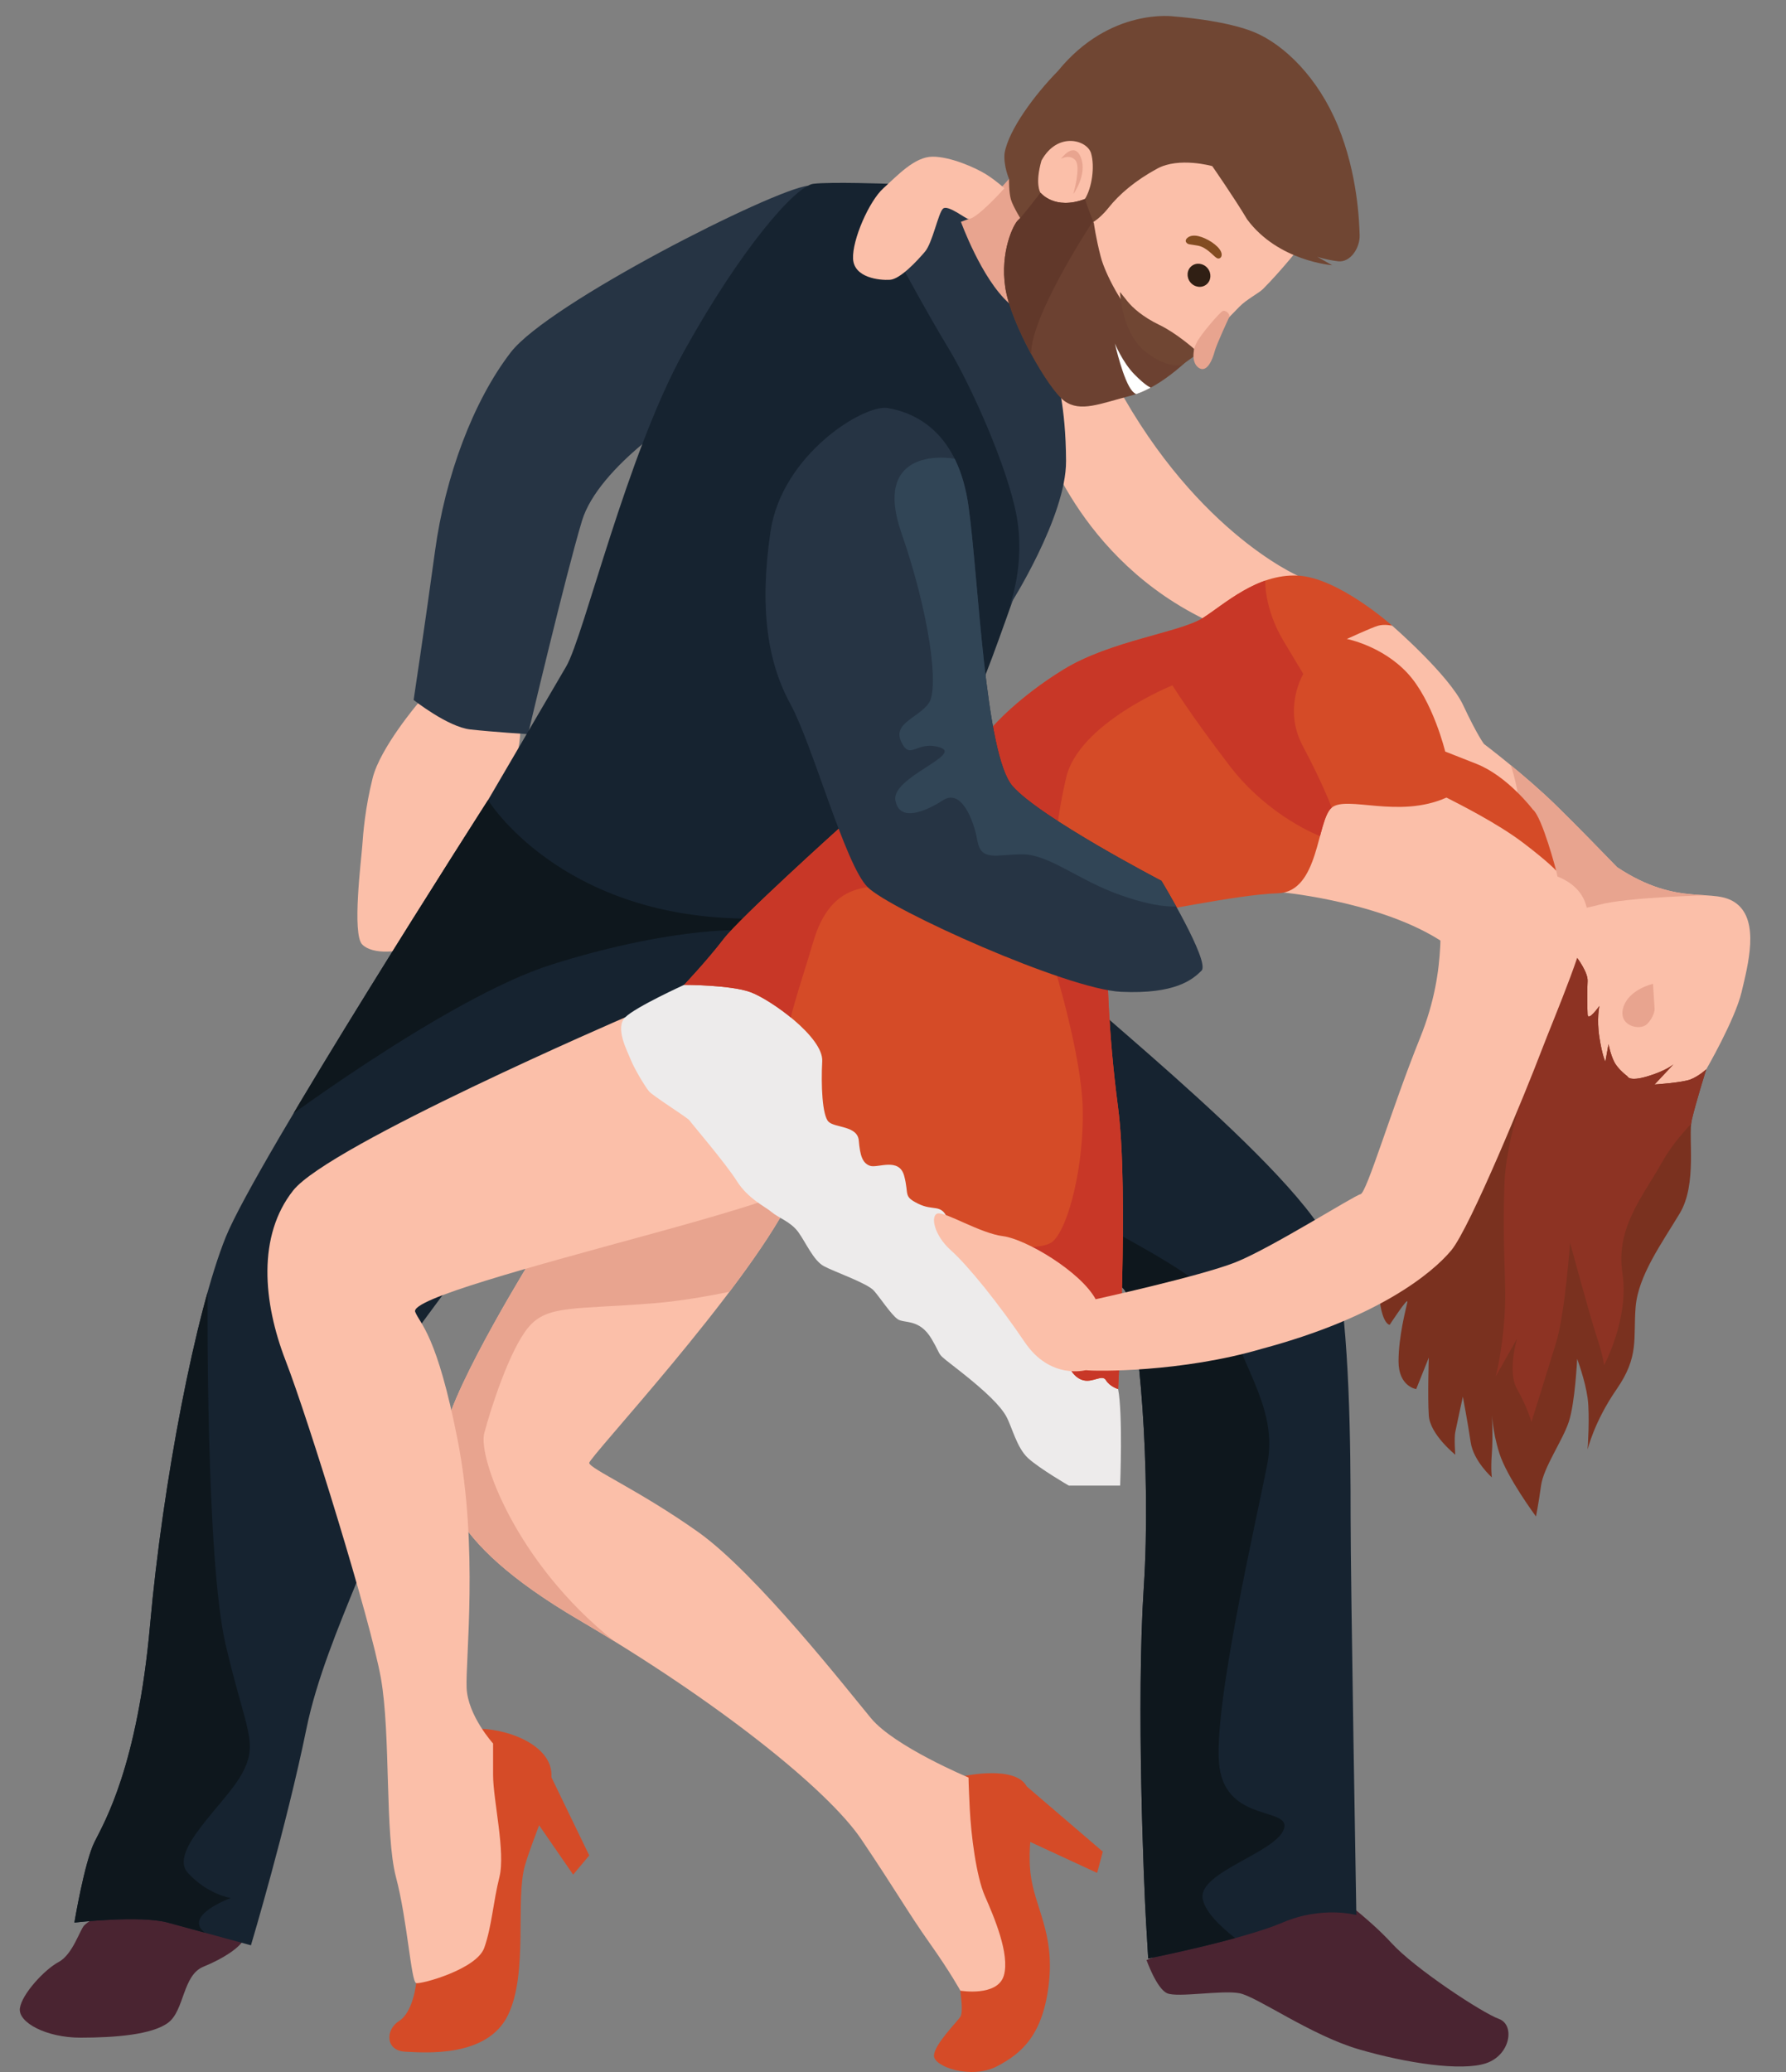
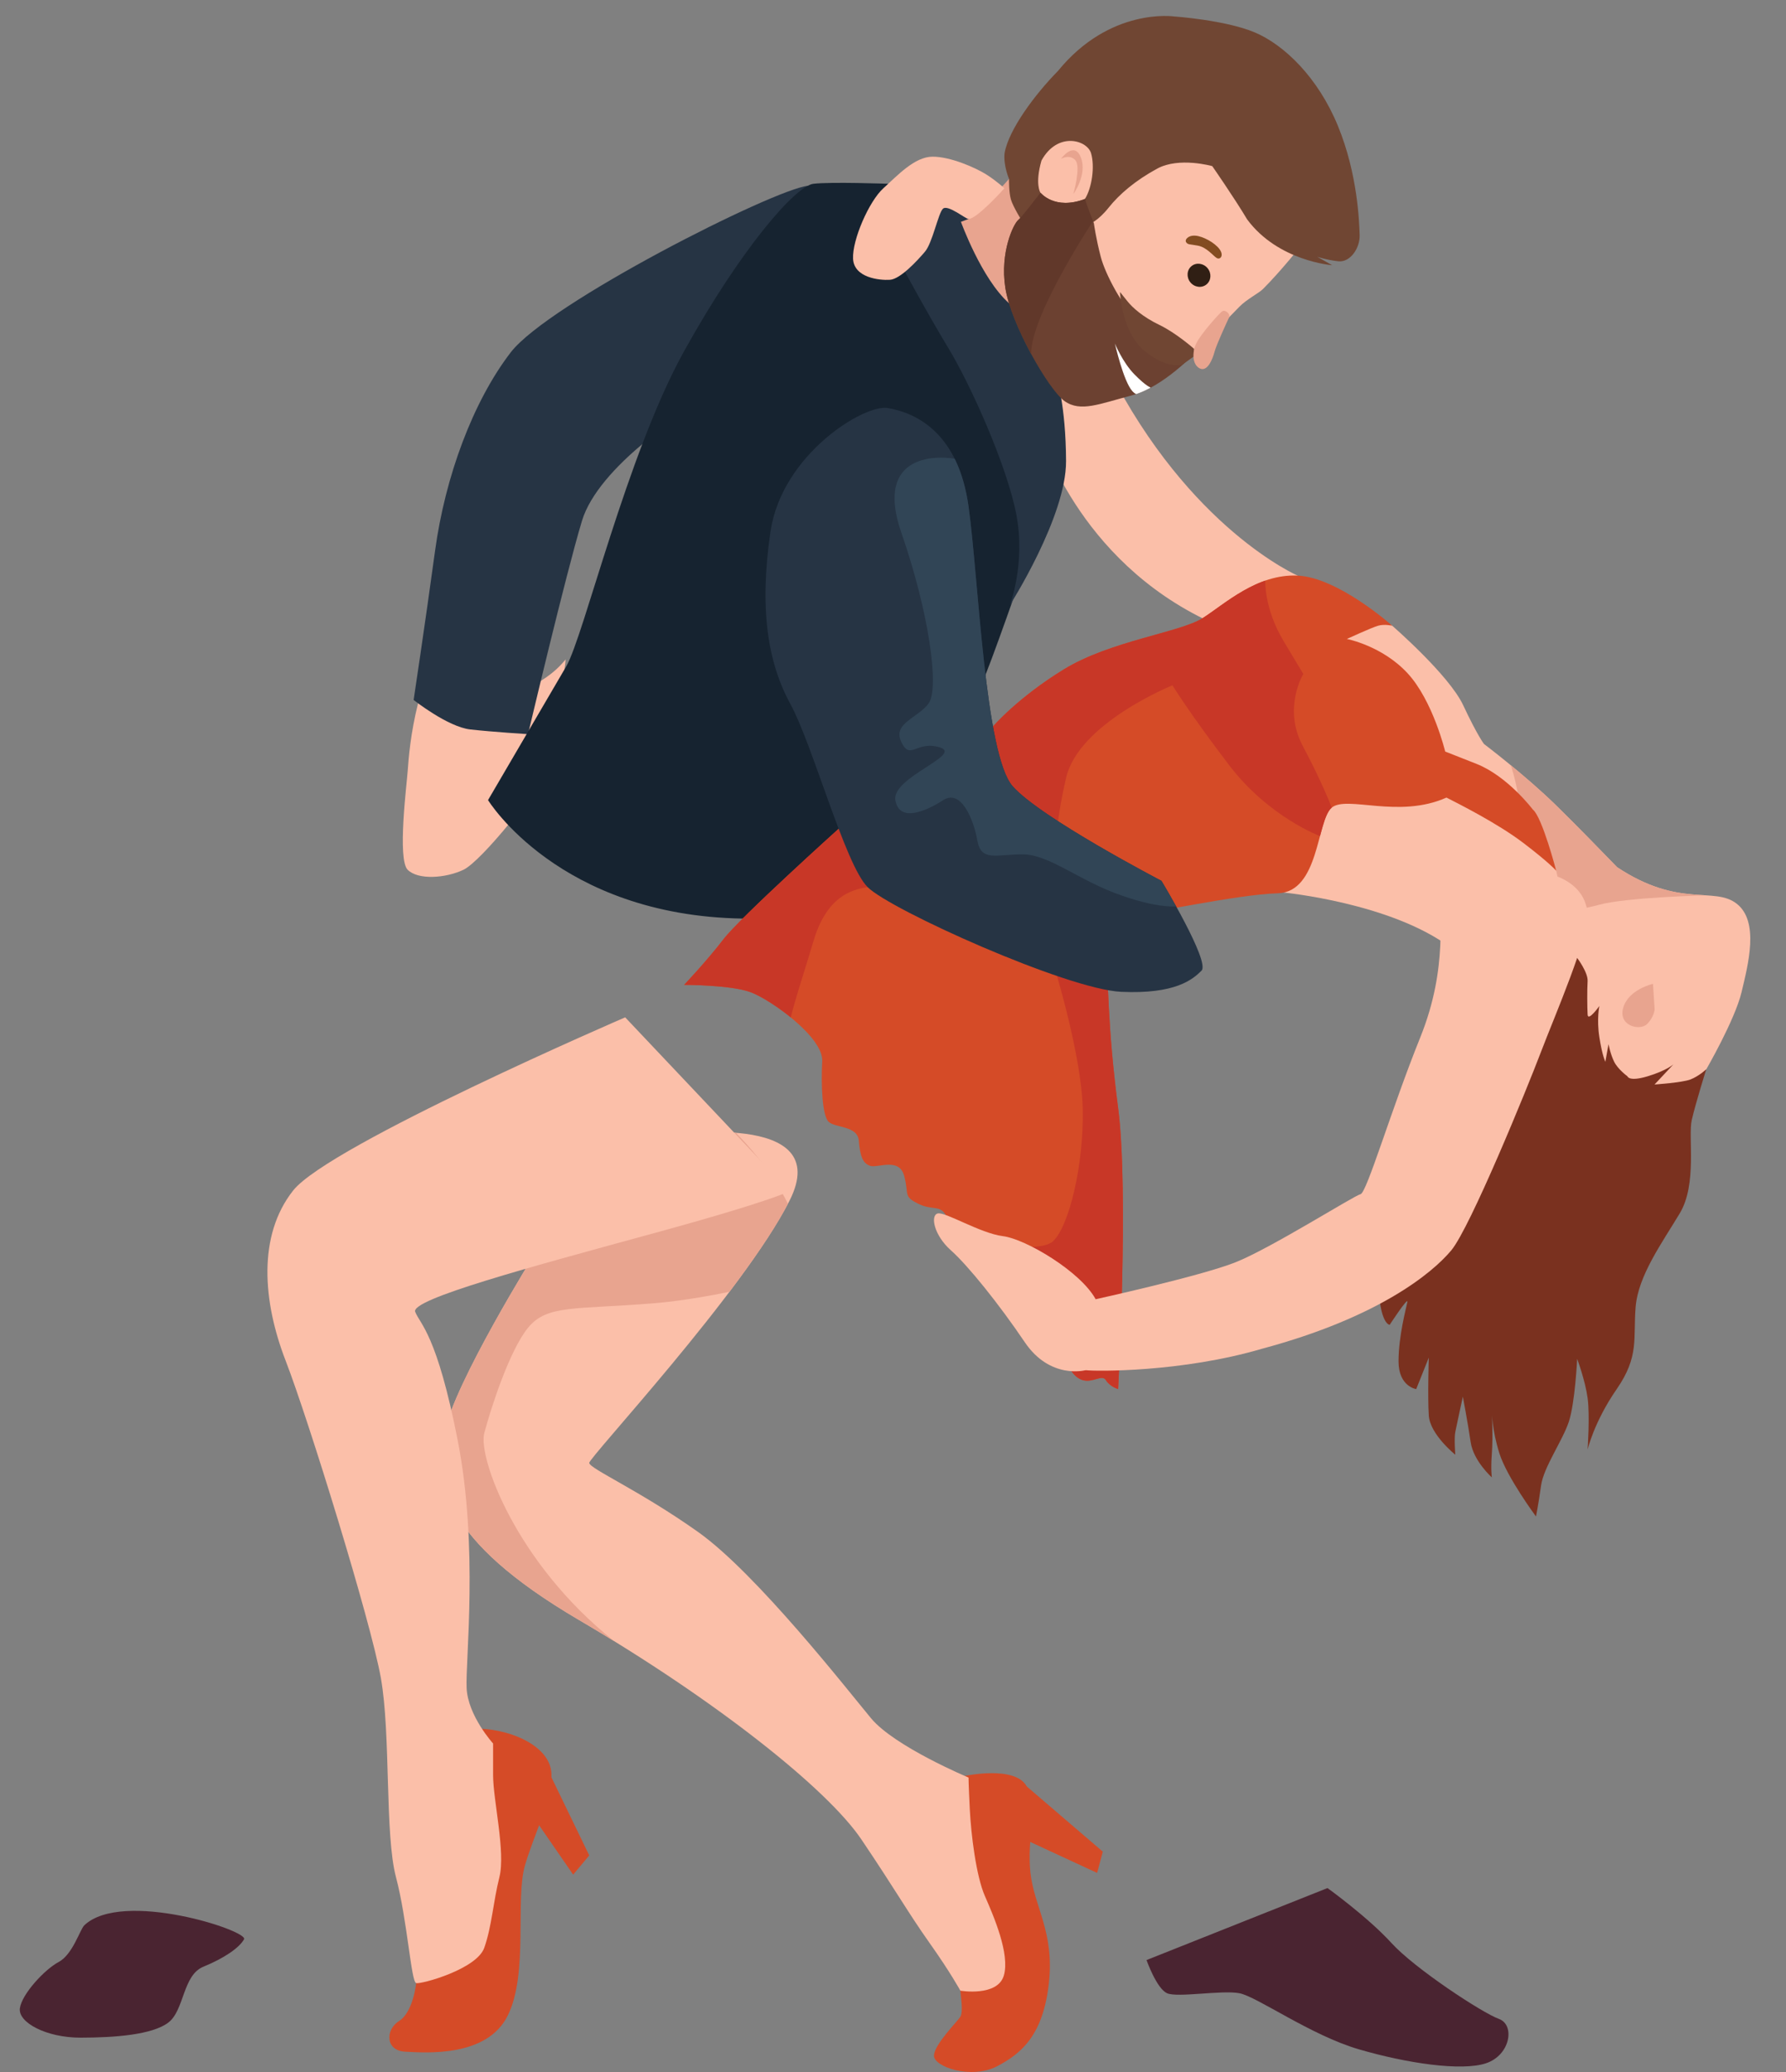
<svg xmlns="http://www.w3.org/2000/svg" xmlns:xlink="http://www.w3.org/1999/xlink" version="1.1" id="Layer_1" x="0px" y="0px" width="200px" height="232px" viewBox="0 0 200 232" enable-background="new 0 0 200 232" xml:space="preserve">
  <rect x="0" y="0" width="200" height="232" fill="#808080" stroke="none" />
  <path fill="#4A2431" d="M9.45,215.566c-0.497,0.467-1.293,3.271-2.882,4.117c-1.588,0.848-4.131,3.602-4.343,5.189  c-0.21,1.59,2.966,3.283,6.779,3.283c3.813,0,8.05-0.316,9.85-1.693c1.801-1.377,1.589-5.297,3.919-6.249  c2.33-0.954,4.024-2.118,4.554-3.073C27.857,216.188,13.708,211.556,9.45,215.566z" />
  <path fill="#4A2431" d="M128.39,219.467c0,0,1.131,3.205,2.309,3.717c1.178,0.515,6.147-0.381,8.109,0  c1.961,0.384,7.979,4.699,13.341,6.27c5.362,1.569,11.51,2.484,14.257,1.569c2.746-0.915,3.27-4.317,1.438-4.971  c-1.83-0.653-9.416-5.623-12.032-8.501c-2.616-2.877-7.155-6.146-7.155-6.146L128.39,219.467z" />
  <g>
-     <path fill="#FBBFA9" d="M46.815,78.747c0,0-4.238,4.979-5.085,8.369c-0.847,3.389-1.059,6.143-1.165,7.625   c-0.106,1.484-1.165,9.851,0,11.016c1.165,1.165,4.238,0.953,6.25,0c2.011-0.953,8.578-9.108,9.001-10.909   c0.423-1.8,2.329-10.458,2.436-12.643C58.358,80.019,46.815,78.747,46.815,78.747z" />
+     <path fill="#FBBFA9" d="M46.815,78.747c-0.847,3.389-1.059,6.143-1.165,7.625   c-0.106,1.484-1.165,9.851,0,11.016c1.165,1.165,4.238,0.953,6.25,0c2.011-0.953,8.578-9.108,9.001-10.909   c0.423-1.8,2.329-10.458,2.436-12.643C58.358,80.019,46.815,78.747,46.815,78.747z" />
    <path fill="#263444" d="M90.448,20.807c-3.881,0.429-29.018,13.14-33.255,18.646c-4.237,5.508-7.344,13.925-8.473,22.215   c-1.13,8.289-2.4,16.704-2.4,16.704s3.813,3.023,6.355,3.306c2.542,0.283,6.457,0.525,6.457,0.525s4.206-17.825,6.042-23.897   c1.836-6.073,11.791-12.51,12.921-12.645C79.224,45.527,94.331,20.378,90.448,20.807z" />
    <path fill="#FBBFA9" d="M145.313,64.45c0,0-12.113-5.239-21.183-23.123c-9.069-17.883-7.661,6.99-7.661,6.99   s4.079,14.396,19.074,21.336C150.538,76.595,145.313,64.45,145.313,64.45z" />
    <g>
      <defs>
-         <path id="XMLID_4359_" d="M54.651,89.586c0,0-25.984,40.528-29.373,48.932c-3.389,8.403-7.061,27.609-8.473,43.425     c-1.413,15.817-5.084,22.03-6.214,24.29c-1.131,2.26-2.26,9.037-2.26,9.037s7.343-0.846,10.45,0     c3.107,0.849,9.321,2.543,9.321,2.543s3.954-13.205,6.214-24.255c2.258-11.05,9.804-23.476,9.28-28.843     c-0.525-5.366,1.452-13.557,1.452-13.557s16.999-23.391,18.948-24.404c1.951-1.016,12.613-9.488,12.613-9.488     s48.027,23.803,49.469,27.436c1.44,3.633,2.854,20.014,2.006,33.006c-0.848,12.991,0.018,33.539,0.256,37.563     c0.238,4.025,0.238,4.025,0.238,4.025s10.592-2.118,15.04-4.025c4.448-1.905,8.269-0.846,8.269-0.846s-0.644-37.141-0.644-44.626     c0-7.483-0.069-20.829-1.729-28.878c-1.661-8.051-29.462-29.664-30.284-31.354c-0.82-1.691-33.51-18.426-33.51-18.426     L54.651,89.586z" />
-       </defs>
+         </defs>
      <use xlink:href="#XMLID_4359_" overflow="visible" fill="#162330" />
      <clipPath id="XMLID_2_">
        <use xlink:href="#XMLID_4359_" overflow="visible" />
      </clipPath>
      <path clip-path="url(#XMLID_2_)" fill="#0E171D" d="M29.946,126.791c0,0,19.989-15.053,31.809-18.785s23.681-5.145,29.33-2.604    c5.65,2.543,38.412,9.887,41.801,11.016c3.391,1.129-9.287-23.506-20.318-29.829c-11.031-6.323-36.602-13.939-50.813-15.239    c-14.211-1.3-15.859-8.921-24.614-1.697C28.385,76.876,29.946,126.791,29.946,126.791z" />
-       <path clip-path="url(#XMLID_2_)" fill="#0E171D" d="M23.244,144.701c0,0-0.226,29.898,2.034,39.502    c2.259,9.603,3.7,10.881,1.85,14.338c-1.85,3.455-8.346,8.715-6.086,11.169c2.26,2.454,4.801,2.808,4.801,2.808    s-5.407,1.958-2.902,3.887c2.504,1.929-16.586,2.538-18.563-0.004c-1.977-2.543,6.214-23.443,8.19-30.786    S20.363,143.609,23.244,144.701L23.244,144.701z" />
      <path clip-path="url(#XMLID_2_)" fill="#0E171D" d="M119.231,145.436c2.332,7.981,3.628,18.131,4.264,29.438    s-0.918,24.58,0,31.077c0.918,6.496,0.636,18.075,3.178,18.642c2.541,0.564,14.969-5.297,14.969-5.297s-6.602-3.883-6.973-6.777    c-0.371-2.896,8.076-5.067,9.078-7.652c1.002-2.586-6.342-0.706-7.189-7.013c-0.847-6.307,4.236-28.055,5.367-33.985    c1.129-5.932-2.598-10.45-4.237-16.099c-1.64-5.649-19.346-11.863-22.524-16.382C111.985,126.869,119.231,145.436,119.231,145.436    L119.231,145.436z" />
    </g>
    <path fill="#162330" d="M99.463,20.579c0,0-6.4-0.234-8.377,0c-1.978,0.235-8.05,7.155-14.476,18.734   c-6.425,11.58-11.227,31.915-13.203,35.305c-1.977,3.389-8.756,14.968-8.756,14.968s7.916,12.938,28.517,13.266   c20.602,0.328,14.372-7.58,14.372-7.58s11.739-17.547,12.457-18.889c0.719-1.341,4.977-13.629,4.977-13.629   s0.654-12.434-0.461-17.231C113.398,40.725,99.463,20.579,99.463,20.579z" />
    <g>
      <defs>
        <path id="XMLID_4358_" d="M194.475,101.184c-2.542-1.981-6.379,0.558-13.386-4.081c-1.631-1.687-4.497-4.635-6.825-6.916     c-3.46-3.39-8.085-6.885-8.085-6.885s-0.741-0.953-2.33-4.342c-1.59-3.389-7.944-8.897-7.944-8.897     c-1.888-1.726-9.319,2.542-8.896,2.753c0.424,0.212,6.144,5.825,8.262,8.897c2.118,3.072,5.296,6.779,7.308,9.638     c1.9,2.701,9.838,8.039,12.502,8.627c-0.502,3.043-0.988,16.732,0.102,20.5c1.165,4.023-0.635,5.4,3.707,6.248     c4.343,0.847,12.18-6.99,12.18-6.99s3.213-5.55,3.955-8.652C195.763,107.98,197.034,103.18,194.475,101.184z" />
      </defs>
      <use xlink:href="#XMLID_4358_" overflow="visible" fill="#FBBFA9" />
      <clipPath id="XMLID_3_">
        <use xlink:href="#XMLID_4358_" overflow="visible" />
      </clipPath>
      <path clip-path="url(#XMLID_3_)" fill="#E8A48F" d="M191.067,100.252c0,0-8.896,0.208-12.003,1.056    c-3.106,0.847-4.801,0.565-4.801,0.565s-3.479-5.508-3.718-8.545c-0.237-3.035-0.801-6.849-2.072-9.391    c-1.271-2.542-1.271-2.542-1.271-2.542s20.618,14.829,22.877,15.393C192.339,97.354,191.067,100.252,191.067,100.252    L191.067,100.252z" />
    </g>
    <g>
      <defs>
        <path id="XMLID_4357_" d="M176.614,107.258c0,0,1.229,1.624,1.169,2.604c-0.06,0.979-0.046,2.885,0,3.732     s1.317-0.953,1.317-0.953s-0.318,1.447,0,3.494c0.316,2.049,0.67,2.754,0.67,2.754l0.354-1.977c0,0,0.211,1.13,0.636,1.977     c0.423,0.848,1.485,1.624,1.485,1.624s0.138,0.636,2.256,0c2.119-0.636,2.896-1.341,2.896-1.341l-2.119,2.259     c0,0,3.107-0.211,4.025-0.564c0.917-0.354,1.764-1.13,1.764-1.13s-1.199,3.816-1.623,5.686c-0.425,1.87,0.635,7.14-1.342,10.436     c-1.977,3.297-4.66,6.969-4.942,10.499s0.423,5.507-2.118,9.179c-2.543,3.672-3.259,6.779-3.259,6.779s0.272-3.813,0-5.791     c-0.272-1.977-1.169-4.377-1.169-4.377s-0.232,4.942-0.939,7.061c-0.706,2.119-2.823,5.084-3.105,7.131     c-0.283,2.049-0.566,3.46-0.566,3.46s-3.247-4.378-4.095-7.061s-0.848-4.659-0.848-4.659s0.143,2.822,0,4.659     c-0.141,1.836,0,2.683,0,2.683s-2.065-1.836-2.374-3.953c-0.309-2.118-0.874-5.084-0.874-5.084s-0.706,3.248-0.847,3.954     c-0.142,0.706,0,2.542,0,2.542s-2.824-2.26-2.965-4.378c-0.143-2.118,0-6.496,0-6.496l-1.412,3.53c0,0-1.978-0.282-1.978-3.107     c0-2.824,0.847-5.93,0.988-6.637c0.142-0.705-1.978,2.543-1.978,2.543s-1.129,0-1.27-4.803     c-0.143-4.801,1.552-8.049,2.682-11.579c1.131-3.53,6.92-18.792,10.026-21.964C170.169,106.814,176.614,107.258,176.614,107.258z     " />
      </defs>
      <use xlink:href="#XMLID_4357_" overflow="visible" fill="#7A311F" />
      <clipPath id="XMLID_4_">
        <use xlink:href="#XMLID_4357_" overflow="visible" />
      </clipPath>
-       <path clip-path="url(#XMLID_4_)" fill="#8D3323" d="M174.264,112.584c0,0-5.508,12.166-5.79,19.933    c-0.283,7.768,0.282,10.874,0,14.969c-0.283,4.096-0.988,6.638-0.988,6.638l2.399-4.236c0,0-1.129,3.672,0,5.648    c1.13,1.977,1.61,3.672,1.61,3.672s1.779-5.648,2.769-8.896c0.987-3.248,1.554-11.156,1.554-11.156s2.258,8.331,2.965,10.449    c0.705,2.119,0.848,3.248,0.848,3.248s2.83-5.225,2.05-10.309c-0.779-5.084,2.327-8.614,4.446-12.427    c2.118-3.813,6.496-7.343,6.496-7.343s1.553-5.227,0.281-7.768c-1.27-2.542-11.58-11.156-13.697-12.145    C177.087,101.873,174.546,108.609,174.264,112.584z" />
    </g>
    <path fill="#263444" d="M100.936,29.695c0,0,2.859,5.311,5.296,9.335c2.436,4.025,6.552,13.133,7.59,18.641   c1.039,5.507-0.747,10.105-0.747,10.105s6.33-9.907,6.304-16.156s-1.072-9.414-1.072-9.414s-4.751-12.665-5.66-14.117   c-0.906-1.453-3.66-4.841-5.037-5.795C106.231,21.343,100.936,25.551,100.936,29.695z" />
    <path fill="#D54B27" d="M107.542,222.896c0.014,0.424,0.358,2.33,0,2.912c-0.357,0.582-2.899,3.072-2.953,4.343   c-0.053,1.271,4.185,2.7,7.045,1.218c2.858-1.482,5.189-3.609,5.824-9.329c0.636-5.72-1.642-8.517-2.065-12.33   c-0.423-3.813,0.849-7.308-0.423-9.69c-1.271-2.384-6.936-1.17-6.936-1.17s-0.056,15.68,0.475,18.327   C109.038,219.825,107.542,222.896,107.542,222.896z" />
    <g>
      <defs>
        <path id="XMLID_4356_" d="M59.948,140.284c0,0-9.109,14.616-10.168,20.124c-1.059,5.506-0.353,11.932,15.04,20.97     c15.393,9.038,27.819,18.924,31.633,24.572c3.813,5.649,5.225,8.19,7.626,11.58c2.4,3.389,3.464,5.366,3.464,5.366     s4.162,0.706,4.868-1.695c0.706-2.4-1.13-6.637-2.118-8.896c-0.989-2.26-1.555-6.919-1.695-9.744     c-0.141-2.824-0.141-3.53-0.141-3.53s-8.275-3.46-10.916-6.638c-2.642-3.177-12.81-16.205-19.375-20.864     c-6.568-4.66-12.18-7.097-12.181-7.731c0-0.636,17.193-19.064,22.419-29.338c5.224-10.273-13.734-7.309-13.734-7.309     L59.948,140.284z" />
      </defs>
      <use xlink:href="#XMLID_4356_" overflow="visible" fill="#FBBFA9" />
      <clipPath id="XMLID_5_">
        <use xlink:href="#XMLID_4356_" overflow="visible" />
      </clipPath>
      <path clip-path="url(#XMLID_5_)" fill="#E8A48F" d="M93.169,141.73c0,0-11.262,3.496-20.018,4.201    c-8.756,0.707-11.854,0.143-13.977,2.684c-2.123,2.543-4.242,9.18-4.947,11.863c-0.707,2.683,3.519,14.496,14.54,23.275    c11.021,8.781-17.082-1.246-23.578-15.086c-6.496-13.839-8.276-19.064,4.265-29.09c12.541-10.027,17.921-17.207,22.433-18.559    c4.512-1.354,15.809,9.379,17.504,16.935L93.169,141.73z" />
    </g>
    <path fill="#FBBFA9" d="M143.747,99.937c0,0,12.017,1.159,18.654,6.137c6.637,4.979,3.953-1.235,3.953-1.235   s6.355-0.141,7.344-1.271c0.988-1.129,1.047-4.354,0.565-6.072c-0.482-1.719-9.744-9.885-13.134-11.015   c-3.389-1.129-8.756-1.271-12.992,1.271C143.901,90.293,143.747,99.937,143.747,99.937z" />
    <path fill="#D54B27" d="M46.602,222.049c0,0-0.317,3.23-1.906,4.236c-1.588,1.007-1.535,3.336,0.689,3.443   c2.224,0.105,9.161,0.688,11.491-4.078c2.329-4.766,0.783-13.027,1.927-16.84c1.145-3.813,2.733-6.567,2.944-9.852   c0.213-3.283-4.317-5.295-8.089-5.4S46.602,222.049,46.602,222.049z" />
    <polygon fill="#D54B27" points="61.195,197.853 65.984,207.75 64.184,209.904 59.948,203.761  " />
    <path fill="#FBBFA9" d="M70.009,113.911c0,0-33.151,14.298-37.176,19.382c-4.024,5.084-3.389,12.498-0.846,19.065   c2.542,6.565,9.531,29.161,10.662,35.517c1.129,6.354,0.423,17.51,1.694,22.312s1.694,11.721,2.259,11.862   c0.565,0.142,6.779-1.553,7.626-3.954c0.848-2.4,0.988-5.085,1.695-7.908s-0.706-8.614-0.706-11.438s0-3.53,0-3.53   s-2.824-3.107-2.965-6.214s1.341-15.745-0.988-27.678c-2.33-11.934-4.204-13.026-4.77-14.438   c-0.564-1.411,12.96-5.041,26.658-8.788c13.697-3.746,15.252-4.735,15.252-4.735L70.009,113.911z" />
    <path fill="#E8A48F" d="M112.995,20.03c0,0-3.692,4.172-4.539,4.49c-0.848,0.317-0.848,0.317-0.848,0.317s2.305,6.391,5.387,9.119   c3.084,2.728,4.039-10.496,4.039-10.496L112.995,20.03z" />
    <g>
      <path fill="#FBBFA9" d="M145.882,27.274c0,0-2.435,3.085-4.467,5.101c-0.482,0.472-1.788,1.121-2.615,1.958    c-2.682,2.712-7.305,7.844-10.533,9.331c-4.222,1.95-6.24-0.483-8.158-2.527c-1.914-2.042-6.757-12.352-5.34-15.971    c1.417-3.621,1.273-9.411,2.902-10.719s9.006-1.83,10.667-1.276c1.659,0.547,14.949,3.447,15.586,4.694    C144.559,19.113,145.882,27.274,145.882,27.274z" />
      <path fill="#704633" d="M135.752,18.602c0,0-3.7-1.057-6.155,0.273c-2.454,1.333-4.244,2.862-5.455,4.381    c-1.209,1.523-2.199,1.86-2.199,1.86s-1.273-1.521-0.463-2.811c0.809-1.292,1.133-3.669,0.701-5.147    c-0.438-1.481-3.743-2.466-5.553,0.815c-0.75,2.619-0.133,3.571-0.133,3.571s-0.263,1.475-0.682,1.995    c-0.423,0.521-1.34,1.258-1.34,1.258s-1.031-1.648-1.27-2.466c-0.236-0.818-0.209-2.301-0.209-2.301s-0.642-1.478-0.501-2.872    c0.46-2.666,3.44-6.627,5.978-9.211c5.828-7.154,12.994-6.107,12.994-6.107s5.737,0.397,9.03,1.781    c3.292,1.382,7.089,5.03,9.321,10.457c2.234,5.422,2.389,10.807,2.441,12.23c0.055,1.421-1.025,3.108-2.412,2.946    c-1.394-0.166-2.338-0.506-2.338-0.506l1.668,0.947c0,0-6.049-0.448-9.514-5.126C138.183,22.096,135.752,18.602,135.752,18.602z" />
      <g>
        <defs>
          <path id="XMLID_4355_" d="M122.496,25.005c0,0,0.239,1.739,0.773,3.767c0.536,2.032,2.471,5.502,3.704,6.584      c1.234,1.082,3.1,1.569,4.462,3.109c1.364,0.125,2.497,0.946,2.497,0.946s-3.64,3.943-7.218,4.87      c-3.579,0.928-5.712,1.91-7.513,0.623c-1.801-1.29-6.008-8.662-6.623-12.688c-0.617-4.029,0.947-7.166,1.428-7.561      c0.477-0.392,2.509-3.085,2.509-3.085s1.558,2.012,5.004,0.703C121.571,22.728,122.496,25.005,122.496,25.005z" />
        </defs>
        <use xlink:href="#XMLID_4355_" overflow="visible" fill="#6C4131" />
        <clipPath id="XMLID_6_">
          <use xlink:href="#XMLID_4355_" overflow="visible" />
        </clipPath>
        <path clip-path="url(#XMLID_6_)" fill="#61382A" d="M122.79,24.155c0,0-7.357,10.985-7.321,15.471     c0.036,4.488,0.346,4.938,0.346,4.938s-5.812-11.937-4.413-15.026c1.4-3.087,3.135-7.983,5.227-9.403     C118.717,18.716,122.001,21.618,122.79,24.155z" />
        <path clip-path="url(#XMLID_6_)" fill="#FFFFFF" d="M128.831,43.375c0,0-0.457-0.097-1.796-1.456     c-1.335-1.361-2.184-3.45-2.184-3.45s0.94,4.203,1.956,5.333C127.82,44.934,128.831,43.375,128.831,43.375z" />
      </g>
      <path fill="#301F14" d="M135.097,31.854c0.536-0.431,0.599-1.24,0.141-1.81c-0.458-0.572-1.264-0.686-1.801-0.255    c-0.538,0.433-0.602,1.244-0.143,1.816C133.752,32.175,134.558,32.287,135.097,31.854z" />
      <path fill="#704633" d="M133.729,39.071c0,0-2.014-1.787-3.893-2.687c-1.88-0.904-3.017-1.947-3.562-2.625    c-0.543-0.675-0.857-1.069-0.857-1.069s0.178,4.421,2.674,6.536c2.497,2.112,4.256,1.637,4.256,1.637l1.33-0.943L133.729,39.071z" />
      <path fill="#E8A48F" d="M137.617,35.58c0,0-1.39,2.969-1.606,3.797c-0.217,0.825-0.8,2.294-1.654,1.876    c-0.859-0.42-0.885-1.825-0.375-2.851c0.508-1.023,2.609-3.398,2.918-3.567C137.206,34.663,137.847,35.153,137.617,35.58z" />
      <path fill="#E8A48F" d="M120.19,21.736c0,0,1.604-2.193,0.848-4.1c-0.756-1.909-2.227,0.148-2.227,0.148s0.971-0.572,1.613,0.16    C121.073,18.681,120.19,21.736,120.19,21.736z" />
      <path fill="#834C21" d="M136.228,28.876c-0.408-0.263-1.109-1.197-2.101-1.373c-0.993-0.181-1.085-0.1-1.29-0.365    c-0.21-0.267,0.175-0.806,1.014-0.75c0.842,0.053,2.172,0.775,2.713,1.513C137.103,28.632,136.629,29.136,136.228,28.876z" />
    </g>
    <path fill="#FBBFA9" d="M108.456,24.521c-0.318,0-2.336-1.662-2.865-1.149c-0.53,0.513-1.166,3.817-2.014,4.813   c-0.847,0.996-2.754,3.068-3.918,3.144c-1.166,0.076-4.025-0.221-4.131-2.35c-0.105-2.128,1.801-6.463,3.39-7.896   c1.588-1.434,3.494-3.528,5.507-3.54c2.013-0.012,4.873,1.258,6.037,2c1.165,0.741,2.012,1.54,2.012,1.54   S109.407,24.522,108.456,24.521z" />
-     <path fill="#EDEBEB" d="M76.61,110.275c0,0-5.437,2.471-6.602,3.636s0.211,3.707,0.635,4.767c0.424,1.059,1.59,2.965,2.014,3.494   c0.422,0.53,4.342,2.966,4.554,3.284c0.212,0.317,4.024,4.766,5.296,6.778c1.271,2.012,3.177,2.859,3.918,3.495   c0.742,0.636,2.119,1.06,2.967,2.225c0.846,1.164,1.694,3.177,2.859,3.813c1.164,0.636,4.871,1.906,5.613,2.753   c0.741,0.848,1.906,2.648,2.647,3.178s2.437-0.105,3.813,2.225c1.376,2.33,0.211,1.271,3.177,3.602s4.555,3.918,5.19,5.084   c0.635,1.164,1.165,3.494,2.436,4.66c1.271,1.164,4.555,3.07,4.555,3.07h2.646h3.108c0,0,0.316-8.049-0.229-10.803   c-0.548-2.754-17.07-27.008-23.426-33.574c-6.354-6.566-5.083-6.885-10.802-9.744C85.261,109.356,77.938,109.65,76.61,110.275z" />
    <g>
      <defs>
        <path id="XMLID_4354_" d="M171.651,90.645c0,0-2.825-3.742-6.32-5.118c-3.495-1.377-3.495-1.377-3.495-1.377     s-1.378-5.72-4.236-8.791c-2.86-3.072-6.778-3.813-6.778-3.813s2.754-1.271,3.494-1.483c0.742-0.212,1.589,0,1.589,0     s-6.036-5.401-10.591-5.613s-8.154,3.177-10.645,4.766c-2.488,1.589-10.326,2.542-15.516,5.719     c-5.19,3.178-7.957,6.406-7.957,6.406L93.915,92.799c0,0-11.037,9.939-12.891,12.357c-1.854,2.417-4.414,5.119-4.414,5.119     s5.154-0.008,7.414,0.809c2.26,0.814,8.19,5.053,8.05,7.734c-0.142,2.684,0,6.074,0.706,6.778     c0.707,0.706,3.248,0.425,3.39,2.118c0.141,1.695,0.423,2.543,1.271,2.824c0.848,0.283,3.248-0.988,3.813,1.131     c0.564,2.117-0.141,2.259,1.554,3.105c1.695,0.848,2.542,0,3.247,1.555c0.707,1.553,3.143,2.118,4.396,3.672     c1.254,1.553,1.959,2.26,2.666,2.683c0.705,0.424,5.647,5.931,5.931,8.05c0.282,2.117,1.13,3.531,2.26,3.813     c1.129,0.282,2.118-0.706,2.542,0s1.359,0.988,1.359,0.988s1.217-22.171,0-31.491c-1.219-9.321-1.076-14.404-1.359-17.37     c-0.283-2.965,3.806-4.758,4.238-4.52c0.433,0.24,10.346-1.994,15.006-2.135c4.66-0.142,4.339-8.174,6.033-9.586     c1.695-1.412,7.485,1.271,12.852-1.13c1.186,0.612,5.648,2.825,8.614,5.084c2.966,2.26,3.672,3.106,3.672,3.106     S172.711,91.512,171.651,90.645z" />
      </defs>
      <use xlink:href="#XMLID_4354_" overflow="visible" fill="#D54B27" />
      <clipPath id="XMLID_7_">
        <use xlink:href="#XMLID_4354_" overflow="visible" />
      </clipPath>
      <path clip-path="url(#XMLID_7_)" fill="#C83727" d="M141.688,65.016c0,0-0.144,3.112,2.059,6.78    c2.201,3.668,2.201,3.668,2.201,3.668s-2.324,3.813-0.066,8.049c2.256,4.236,3.244,6.92,3.244,6.92l-1.309,3.182    c0,0-5.726-2.118-10.152-7.91c-4.426-5.792-6.373-8.97-6.373-8.97s-10.524,4.237-11.914,10.38    c-1.391,6.143-0.967,7.414-0.967,7.414s-19.416,4.52-21.253,4.801c-1.836,0.283-4.591,1.06-6.073,6.072    c-1.481,5.014-3.247,9.887-2.682,10.732c0.563,0.848-10.662,0.07-12.781-1.129c-2.117-1.201-8.269-5.193-7.838-7    c0.432-1.807,27.297-22.598,31.986-27.034s4.131-10.803,12.551-15.04S141.688,65.016,141.688,65.016L141.688,65.016z" />
      <path clip-path="url(#XMLID_7_)" fill="#C83727" d="M117.987,108.006c0,0,3.13,10.036,3.26,16.18    c0.13,6.143-1.494,13.075-3.33,14.799c-1.836,1.723-12.677-0.467-12.677-0.467s-3.286,14.834,5.79,18.045    c9.076,3.209,14.539,5.691,17.104,4.45c2.563-1.241,6.977,0.241,5.511-11.196c-1.464-11.439-0.697-19.996-2.353-23.025    c-1.654-3.03-4.619-18.785-4.619-18.785H117.987z" />
    </g>
    <g>
      <defs>
        <path id="XMLID_4353_" d="M99.418,45.688c-2.657-0.458-11.862,5.206-13.134,13.82c-1.271,8.614-0.326,14.644,2.217,19.303     c2.542,4.66,6.115,17.979,8.657,20.52c2.542,2.543,22.312,11.438,28.385,11.722c6.072,0.282,8.018-1.381,9.007-2.37     c0.988-0.988-4.488-10.057-4.488-10.057s-13.557-7.061-16.663-10.592s-3.813-23.301-4.942-31.351     C107.326,48.633,102.807,46.272,99.418,45.688z" />
      </defs>
      <use xlink:href="#XMLID_4353_" overflow="visible" fill="#263444" />
      <clipPath id="XMLID_8_">
        <use xlink:href="#XMLID_4353_" overflow="visible" />
      </clipPath>
      <path clip-path="url(#XMLID_8_)" fill="#314556" d="M107.608,51.503c-2.402-0.61-9.814-0.892-6.673,8.146    c3.143,9.038,4.256,17.438,3.063,19.098s-4.088,2.226-3.063,4.344c1.024,2.119,1.682-0.224,4.318,0.594s-5.413,3.361-4.989,5.902    c0.424,2.543,3.389,1.271,5.367,0c1.977-1.271,3.388,2.118,3.813,4.52c0.423,2.4,2.088,1.554,5.068,1.554    s6.291,2.937,11.016,4.585c4.727,1.648,6.57,1.313,8.404,0.998c1.833-0.314-4.576-10.244-6.271-12.927    C125.966,85.632,107.608,51.503,107.608,51.503z" />
    </g>
    <polygon fill="#D54B27" points="114.97,200.02 123.495,207.327 122.859,209.71 114.97,206.057  " />
    <path fill="#FBBFA9" d="M177.768,102.154c0.291,2.525-3.671,11.58-5.225,15.676s-7.907,19.629-10.026,22.171   c-2.118,2.542-8.156,7.521-21.184,11.015c-9.002,2.648-18.64,2.543-19.77,2.401c-1.13-0.141,1.129-7.943,1.129-7.943   s11.664-2.564,15.618-4.118c3.954-1.553,13.332-7.497,14.038-7.639c0.707-0.141,3.438-9.484,6.686-17.533   s1.953-13.887,2.378-16.288C161.836,97.494,176.921,94.813,177.768,102.154z" />
    <path fill="#FBBFA9" d="M121.563,153.417c0,0-3.954,1.095-6.814-3.142c-2.859-4.236-6.354-8.58-8.262-10.274   c-1.906-1.694-2.329-3.919-1.481-4.13c0.847-0.213,4.765,2.223,7.308,2.541c2.542,0.318,8.684,3.955,10.379,7.062   S121.563,153.417,121.563,153.417z" />
    <path fill="#E8A48F" d="M185.104,110.162c0,0-2.72,0.602-3.329,2.658c-0.61,2.056,1.869,2.638,2.667,1.844   c0.797-0.795,0.848-1.647,0.848-1.647L185.104,110.162z" />
  </g>
</svg>